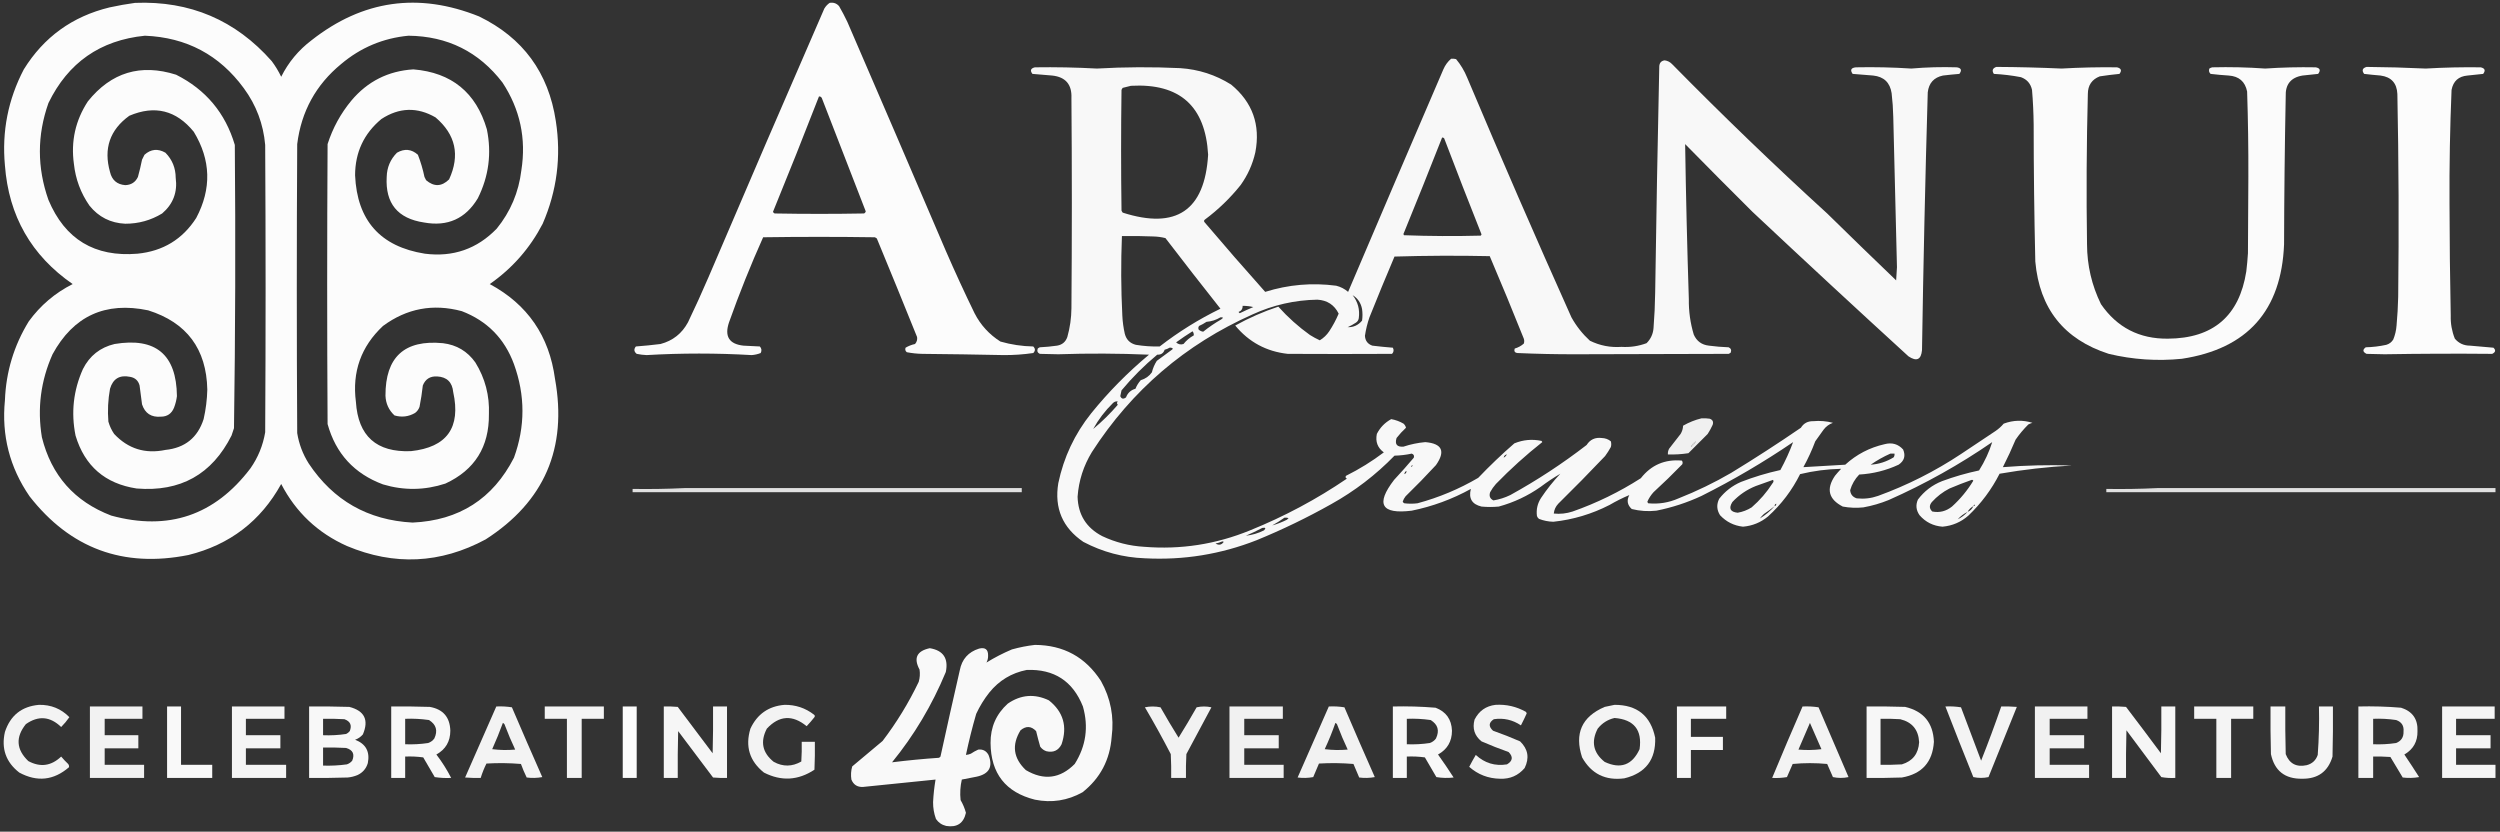
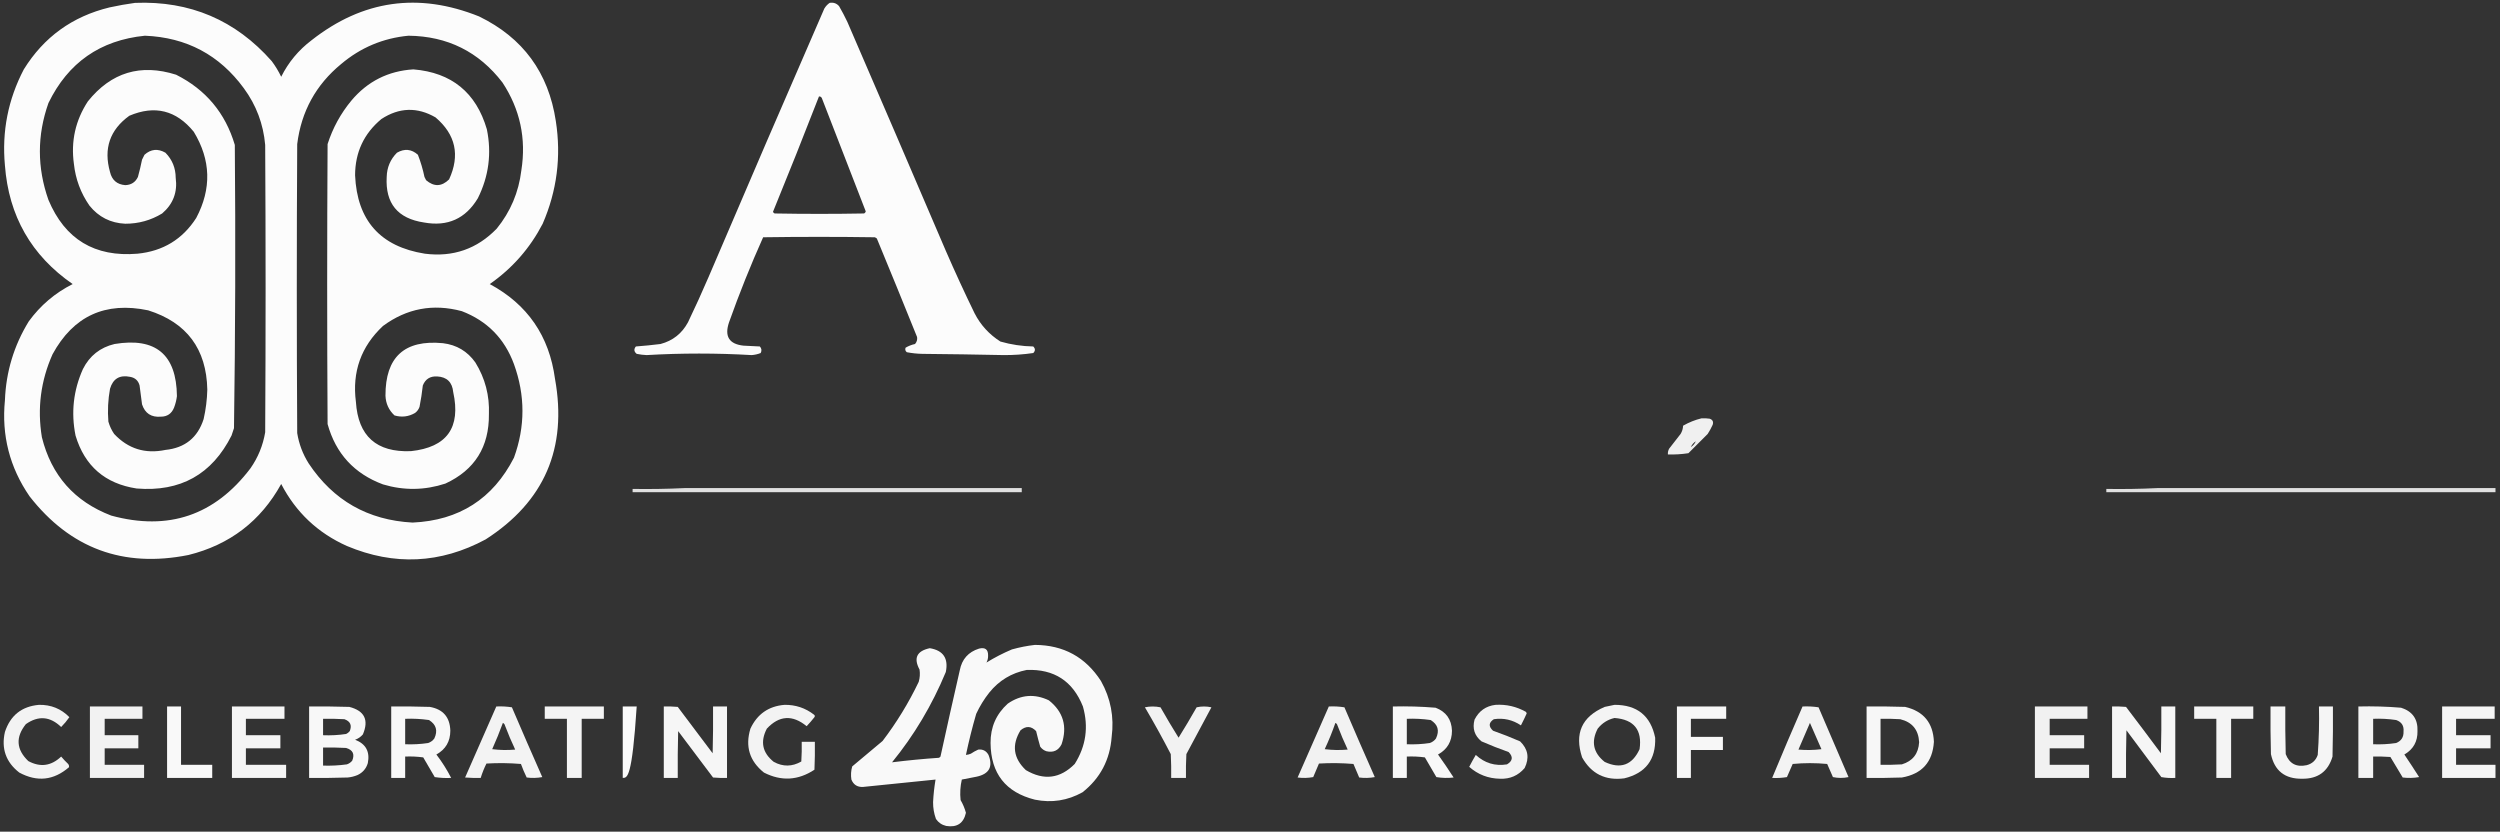
<svg xmlns="http://www.w3.org/2000/svg" version="1.1" width="3045px" height="1013px" style="shape-rendering:geometricPrecision; text-rendering:geometricPrecision; image-rendering:optimizeQuality; fill-rule:evenodd; clip-rule:evenodd" transform="rotate(0) scale(1, 1)">
  <rect width="100%" height="100%" fill="#333333" stroke="none" />
  <g>
    <path style="opacity:0.982" fill="#ffffff" d="M 164.5,3.5 C 231.431,0.851 286.931,24.518 331,74.5C 335.438,80.445 339.272,86.778 342.5,93.5C 351.304,75.851 363.637,61.018 379.5,49C 441.788,0.066 509.788,-9.601 583.5,20C 636.927,45.963 668.093,88.463 677,147.5C 683.705,190.766 678.372,232.432 661,272.5C 645.541,302.293 624.041,326.793 596.5,346C 642.488,370.722 668.988,409.222 676,461.5C 691.241,545.869 663.074,611.035 591.5,657C 536.495,686.579 480.162,689.246 422.5,665C 387.038,649.111 360.372,623.944 342.5,589.5C 317.562,634.67 279.895,663.503 229.5,676C 150.084,691.868 85.584,668.035 36,604.5C 11.773,569.26 1.773,530.26 6,487.5C 7.315,452.89 16.982,420.89 35,391.5C 49.157,372.009 66.99,356.843 88.5,346C 38.149,311.159 10.649,262.992 6,201.5C 2.163,160.177 9.83,121.177 29,84.5C 53.387,45.146 88.221,19.979 133.5,9C 143.9,6.733 154.233,4.9 164.5,3.5 Z M 176.5,43.5 C 227.085,45.539 267.252,66.872 297,107.5C 312.091,128.027 320.758,151.027 323,176.5C 323.667,293.167 323.667,409.833 323,526.5C 320.302,542.557 314.302,557.224 305,570.5C 261.538,627.766 205.038,646.932 135.5,628C 90.701,610.869 62.534,579.035 51,532.5C 45.256,497.531 49.589,463.864 64,431.5C 89.412,384.883 128.245,367.049 180.5,378C 227.473,392.831 251.473,424.998 252.5,474.5C 252.209,486.659 250.709,498.659 248,510.5C 240.747,533.063 225.247,545.563 201.5,548C 176.857,553.14 156.024,546.64 139,528.5C 135.858,523.882 133.524,518.882 132,513.5C 130.923,500.06 131.59,486.727 134,473.5C 137.64,461.219 145.806,456.386 158.5,459C 164.562,460.062 168.395,463.562 170,469.5C 171,477.167 172,484.833 173,492.5C 176.624,503.49 184.291,508.49 196,507.5C 203.715,507.473 209.048,503.806 212,496.5C 213.738,491.978 214.904,487.311 215.5,482.5C 214.962,431.802 189.628,410.635 139.5,419C 121.965,423.199 109.131,433.366 101,449.5C 89.374,475.512 86.374,502.512 92,530.5C 103.159,567.651 127.992,589.151 166.5,595C 219.706,599.324 258.206,577.824 282,530.5C 283,527.5 284,524.5 285,521.5C 286.657,406.535 286.99,291.535 286,176.5C 274.482,137.653 250.649,109.153 214.5,91C 171.213,77.279 135.38,88.112 107,123.5C 91.889,146.62 86.222,171.954 90,199.5C 92.004,218.188 98.338,235.188 109,250.5C 120.176,264.338 134.676,271.671 152.5,272.5C 168.716,272.53 183.716,268.364 197.5,260C 210.875,248.549 216.375,234.049 214,216.5C 213.917,204.568 209.75,194.401 201.5,186C 192.291,180.716 183.791,181.549 176,188.5C 175,190.5 174,192.5 173,194.5C 171.587,201.564 169.921,208.564 168,215.5C 164.934,221.957 159.768,225.29 152.5,225.5C 142.501,224.671 136.334,219.338 134,209.5C 125.935,181.024 133.768,158.191 157.5,141C 188.485,127.788 214.652,134.288 236,160.5C 256.883,194.821 257.883,229.821 239,265.5C 222.354,291.418 198.521,305.918 167.5,309C 115.349,313.352 79.182,291.518 59,243.5C 45.098,204.116 45.098,164.783 59,125.5C 82.898,76.3 122.065,48.967 176.5,43.5 Z M 497.5,43.5 C 545.059,44.03 583.226,63.03 612,100.5C 633.449,133.07 641.116,168.737 635,207.5C 631.786,234.172 621.786,257.839 605,278.5C 581.059,303.202 551.892,313.368 517.5,309C 463.248,300.375 434.915,268.542 432.5,213.5C 432.565,185.544 443.232,162.711 464.5,145C 486.224,130.795 508.224,130.128 530.5,143C 555.01,163.885 560.51,189.052 547,218.5C 537.951,227.383 528.617,227.716 519,219.5C 518.333,218.167 517.667,216.833 517,215.5C 515.074,206.262 512.407,197.262 509,188.5C 501.209,181.549 492.709,180.716 483.5,186C 475.459,194.104 471.292,203.937 471,215.5C 469.188,247.705 484.355,266.205 516.5,271C 545.214,276.223 567.047,266.39 582,241.5C 595.337,214.804 599.004,186.804 593,157.5C 579.897,112.694 550.064,88.36 503.5,84.5C 472.882,86.392 447.715,99.059 428,122.5C 414.944,138.245 405.277,155.912 399,175.5C 398.333,289.167 398.333,402.833 399,516.5C 408.962,552.464 431.462,576.964 466.5,590C 491.944,597.598 517.278,597.265 542.5,589C 578.209,572.464 595.875,544.297 595.5,504.5C 596.391,481.777 590.891,460.777 579,441.5C 569.341,427.854 556.174,420.021 539.5,418C 492.655,413.509 469.321,434.842 469.5,482C 469.904,491.566 473.571,499.566 480.5,506C 489.272,508.556 497.605,507.556 505.5,503C 508.106,501.062 509.939,498.562 511,495.5C 512.692,486.89 514.025,478.223 515,469.5C 518.11,461.686 523.944,458.02 532.5,458.5C 544.334,459.165 550.834,465.498 552,477.5C 561.522,520.831 544.356,544.831 500.5,549.5C 458.515,551.172 436.182,531.172 433.5,489.5C 428.756,452.889 439.756,422.056 466.5,397C 495.501,375.601 527.501,369.601 562.5,379C 593.372,390.872 614.538,412.372 626,443.5C 639.799,481.585 639.799,519.585 626,557.5C 600.324,607.612 559.157,633.945 502.5,636.5C 448.129,633.574 405.963,609.574 376,564.5C 368.82,553.137 364.154,540.803 362,527.5C 361.333,410.167 361.333,292.833 362,175.5C 366.935,135.788 384.768,103.288 415.5,78C 439.285,57.938 466.618,46.438 497.5,43.5 Z" />
  </g>
  <g>
    <path style="opacity:0.982" fill="#ffffff" d="M 1010.5,3.5 C 1015.13,2.7 1018.96,4.034 1022,7.5C 1025.59,13.675 1028.92,20.009 1032,26.5C 1072.19,119.418 1112.19,212.418 1152,305.5C 1163.12,331.073 1174.79,356.406 1187,381.5C 1194.35,395.851 1204.85,407.351 1218.5,416C 1231.54,419.755 1244.88,421.755 1258.5,422C 1261.17,424.667 1261.17,427.333 1258.5,430C 1246.58,431.739 1234.58,432.573 1222.5,432.5C 1189.5,431.805 1156.5,431.305 1123.5,431C 1117.09,430.871 1110.75,430.204 1104.5,429C 1102.68,427.534 1102.18,425.701 1103,423.5C 1106.55,421.383 1110.38,419.883 1114.5,419C 1116.67,416.507 1117.51,413.674 1117,410.5C 1100.86,370.42 1084.53,330.42 1068,290.5C 1067.25,289.874 1066.42,289.374 1065.5,289C 1020.17,288.333 974.833,288.333 929.5,289C 914.307,322.902 900.474,357.402 888,392.5C 882.146,409.583 887.979,419.083 905.5,421C 912.167,421.333 918.833,421.667 925.5,422C 927.68,424.418 928.013,427.084 926.5,430C 922.979,431.405 919.312,432.238 915.5,432.5C 872.839,430.015 830.172,430.015 787.5,432.5C 783.459,432.327 779.459,431.827 775.5,431C 772.136,428.271 771.803,425.271 774.5,422C 784.53,421.254 794.53,420.254 804.5,419C 819.477,415.027 830.644,406.194 838,392.5C 846.721,374.335 855.054,356.002 863,337.5C 909.611,228.335 956.611,119.335 1004,10.5C 1005.69,7.642 1007.86,5.309 1010.5,3.5 Z M 997.5,117.5 C 999.124,117.36 1000.29,118.027 1001,119.5C 1018.74,165.545 1036.57,211.545 1054.5,257.5C 1054.18,258.647 1053.52,259.481 1052.5,260C 1016.17,260.667 979.833,260.667 943.5,260C 942.572,259.612 941.905,258.945 941.5,258C 960.595,211.314 979.262,164.481 997.5,117.5 Z" />
  </g>
  <g>
-     <path style="opacity:0.964" fill="#ffffff" d="M 1767.5,71.5 C 1769.53,71.338 1771.53,71.504 1773.5,72C 1779.13,78.754 1783.63,86.254 1787,94.5C 1828.23,192.3 1870.57,289.634 1914,386.5C 1919.93,397.181 1927.43,406.681 1936.5,415C 1948.6,420.954 1961.44,423.454 1975,422.5C 1985.53,423.139 1995.7,421.639 2005.5,418C 2010.62,412.923 2013.45,406.756 2014,399.5C 2015.13,385.193 2015.8,370.859 2016,356.5C 2017.33,264.493 2018.99,172.493 2021,80.5C 2021.36,76.427 2023.53,74.093 2027.5,73.5C 2031.05,73.957 2034.05,75.457 2036.5,78C 2097.98,140.487 2160.98,201.153 2225.5,260C 2253.35,287.348 2281.35,314.515 2309.5,341.5C 2309.83,336.167 2310.17,330.833 2310.5,325.5C 2308.94,264.502 2307.44,203.502 2306,142.5C 2305.79,132.796 2305.12,123.13 2304,113.5C 2302.04,100.539 2294.54,93.372 2281.5,92C 2273.17,91.282 2264.84,90.616 2256.5,90C 2253.2,85.255 2254.54,82.589 2260.5,82C 2283.04,81.532 2305.54,82.032 2328,83.5C 2346.46,81.902 2364.96,81.402 2383.5,82C 2388.83,82.936 2389.83,85.603 2386.5,90C 2379.82,90.547 2373.15,91.213 2366.5,92C 2355.47,94.362 2349.31,101.195 2348,112.5C 2344.95,217.139 2342.62,321.806 2341,426.5C 2339.91,438.141 2334.41,440.641 2324.5,434C 2260.79,375.798 2197.45,317.132 2134.5,258C 2106.96,230.626 2079.63,203.126 2052.5,175.5C 2053.46,238.473 2054.96,301.473 2057,364.5C 2056.79,379.162 2058.79,393.496 2063,407.5C 2066.53,415.522 2072.69,420.022 2081.5,421C 2089.46,422.057 2097.46,422.723 2105.5,423C 2108.31,424.305 2109.14,426.472 2108,429.5C 2107.25,430.126 2106.42,430.626 2105.5,431C 2043.26,431.046 1981.09,431.213 1919,431.5C 1895.49,431.552 1871.99,431.052 1848.5,430C 1844.96,429.671 1843.79,427.838 1845,424.5C 1849.08,423.339 1852.75,421.339 1856,418.5C 1856.67,416.5 1856.67,414.5 1856,412.5C 1842.54,378.788 1828.71,345.288 1814.5,312C 1775.83,311.167 1737.16,311.333 1698.5,312.5C 1688.06,337.053 1677.89,361.719 1668,386.5C 1665.46,393.833 1663.63,401.333 1662.5,409C 1662.85,415.016 1665.85,419.016 1671.5,421C 1679.83,422.025 1688.17,422.859 1696.5,423.5C 1697.95,426.282 1697.62,428.782 1695.5,431C 1653.18,431.233 1610.85,431.233 1568.5,431C 1542.48,428.159 1521.15,416.659 1504.5,396.5C 1521.28,387.185 1538.78,379.518 1557,373.5C 1568.64,386.482 1581.47,397.982 1595.5,408C 1599.34,410.421 1603.34,412.588 1607.5,414.5C 1612.14,411.69 1615.98,408.023 1619,403.5C 1623.48,396.699 1627.32,389.532 1630.5,382C 1625.22,371.348 1616.55,365.682 1604.5,365C 1576.95,365.469 1550.62,371.469 1525.5,383C 1443.7,419.468 1378.54,475.301 1330,550.5C 1319.74,567.287 1313.9,585.454 1312.5,605C 1313.1,626.877 1323.1,642.877 1342.5,653C 1358.63,660.617 1375.63,664.95 1393.5,666C 1438.06,669.63 1481.06,662.963 1522.5,646C 1564.22,629.146 1603.55,608.146 1640.5,583C 1638.74,582.035 1638.41,580.868 1639.5,579.5C 1655.76,571.387 1671.09,561.887 1685.5,551C 1677.89,545.441 1675.06,537.941 1677,528.5C 1680.95,520.718 1686.78,514.718 1694.5,510.5C 1699.82,511.44 1704.82,513.273 1709.5,516C 1711.01,517.351 1712.01,519.018 1712.5,521C 1708.37,524.803 1704.53,528.969 1701,533.5C 1698.67,541.169 1701.5,544.669 1709.5,544C 1718.12,541.136 1726.96,539.302 1736,538.5C 1756.54,540.248 1760.87,549.582 1749,566.5C 1737.03,579.471 1724.7,592.138 1712,604.5C 1710.44,606.443 1709.28,608.61 1708.5,611C 1708.91,611.945 1709.57,612.612 1710.5,613C 1715.83,613.667 1721.17,613.667 1726.5,613C 1752.56,605.972 1777.22,595.638 1800.5,582C 1814.51,567.326 1829.17,553.326 1844.5,540C 1855.15,535.623 1866.15,534.623 1877.5,537C 1877.96,537.414 1878.29,537.914 1878.5,538.5C 1858.65,554.177 1839.81,571.177 1822,589.5C 1819.28,592.557 1816.94,595.89 1815,599.5C 1813.45,604.125 1814.78,607.458 1819,609.5C 1826.15,608.339 1832.98,606.172 1839.5,603C 1872.12,585.026 1903.12,564.692 1932.5,542C 1936.75,535.329 1942.91,532.495 1951,533.5C 1955.16,533.618 1958.82,534.951 1962,537.5C 1962.67,539.833 1962.67,542.167 1962,544.5C 1959.92,548.336 1957.58,552.003 1955,555.5C 1936.36,575.138 1917.36,594.472 1898,613.5C 1894.8,616.89 1892.97,620.89 1892.5,625.5C 1900.28,626.32 1907.94,625.487 1915.5,623C 1944.79,612.686 1972.46,599.186 1998.5,582.5C 2011.18,566.322 2027.84,559.155 2048.5,561C 2049.55,562.388 2049.72,563.888 2049,565.5C 2037.64,577.196 2025.97,588.53 2014,599.5C 2010.87,602.923 2008.37,606.757 2006.5,611C 2006.64,611.772 2006.98,612.439 2007.5,613C 2020.34,614.233 2032.67,612.233 2044.5,607C 2066.63,598.269 2087.96,587.935 2108.5,576C 2137.34,558.414 2165.68,540.081 2193.5,521C 2196.9,515.52 2201.9,512.853 2208.5,513C 2216.7,512.246 2224.7,512.913 2232.5,515C 2227.84,516.647 2224.01,519.48 2221,523.5C 2217.67,528.167 2214.33,532.833 2211,537.5C 2206.94,548.356 2202.1,558.856 2196.5,569C 2213.44,567.892 2230.44,566.892 2247.5,566C 2261.21,553.476 2277.21,545.143 2295.5,541C 2304.44,538.651 2311.94,540.818 2318,547.5C 2321.26,555.164 2319.42,561.331 2312.5,566C 2297.29,573.043 2281.29,577.043 2264.5,578C 2259.27,583.464 2255.6,589.797 2253.5,597C 2253.91,602.082 2256.58,605.416 2261.5,607C 2270.38,607.958 2279.05,606.958 2287.5,604C 2323.28,590.943 2356.95,573.943 2388.5,553C 2402.5,543.667 2416.5,534.333 2430.5,525C 2434.25,522.459 2437.59,519.459 2440.5,516C 2452.11,511.669 2463.77,511.336 2475.5,515C 2473.75,515.471 2472.09,516.138 2470.5,517C 2464.74,522.704 2459.57,528.871 2455,535.5C 2450.24,546.862 2445.07,558.029 2439.5,569C 2467.41,566.745 2495.41,566.078 2523.5,567C 2493.97,568.62 2464.64,571.953 2435.5,577C 2425.76,596.142 2413.09,613.142 2397.5,628C 2388.5,635.913 2378,640.413 2366,641.5C 2354.71,640.633 2345.38,635.966 2338,627.5C 2333.78,621.442 2333.11,615.108 2336,608.5C 2343.69,598.234 2353.52,590.734 2365.5,586C 2380.18,580.58 2395.18,576.247 2410.5,573C 2417.45,561.949 2422.78,550.449 2426.5,538.5C 2386.83,565.844 2344.83,589.344 2300.5,609C 2290.49,613.086 2280.16,616.086 2269.5,618C 2261.1,618.87 2252.77,618.537 2244.5,617C 2227.2,608.11 2224.04,595.61 2235,579.5C 2237.38,576.573 2239.88,573.739 2242.5,571C 2225.61,571.361 2208.94,573.528 2192.5,577.5C 2182.76,597.078 2169.76,614.245 2153.5,629C 2144.66,636.333 2134.5,640.499 2123,641.5C 2111.91,640.288 2102.58,635.621 2095,627.5C 2090.9,620.972 2090.57,614.305 2094,607.5C 2101.07,598.434 2109.9,591.601 2120.5,587C 2136.13,580.927 2152.13,576.094 2168.5,572.5C 2174.55,561.411 2179.72,550.078 2184,538.5C 2148.39,562.725 2111.23,584.559 2072.5,604C 2054.9,612.201 2036.56,618.201 2017.5,622C 2007.35,623.125 1997.35,622.458 1987.5,620C 1982.1,615.158 1981.1,609.491 1984.5,603C 1976.37,606.4 1968.37,610.4 1960.5,615C 1938.93,626.08 1916.09,632.914 1892,635.5C 1885.94,635.35 1880.11,634.183 1874.5,632C 1873.3,631.097 1872.47,629.931 1872,628.5C 1870.97,620.585 1872.64,613.252 1877,606.5C 1883.99,596.029 1891.82,586.195 1900.5,577C 1892.35,581.769 1884.35,587.102 1876.5,593C 1860.93,603.95 1843.93,611.95 1825.5,617C 1818.5,617.667 1811.5,617.667 1804.5,617C 1792.87,614.237 1788.54,607.071 1791.5,595.5C 1768.83,608.004 1744.83,616.838 1719.5,622C 1682.39,626.608 1675.22,614.108 1698,584.5C 1706.23,575.688 1714.23,566.688 1722,557.5C 1722.78,555.051 1721.94,553.384 1719.5,552.5C 1712.6,553.994 1705.6,554.827 1698.5,555C 1675.73,578.436 1650.06,598.103 1621.5,614C 1592.08,630.541 1561.75,645.208 1530.5,658C 1486.75,675.15 1441.42,682.484 1394.5,680C 1367.91,679.02 1342.91,672.353 1319.5,660C 1294.2,642.8 1284.03,618.967 1289,588.5C 1295.63,556.916 1308.96,528.583 1329,503.5C 1350.13,477.369 1373.63,453.535 1399.5,432C 1362.67,430.429 1325.84,430.262 1289,431.5C 1281.5,431.333 1274,431.167 1266.5,431C 1263.69,429.695 1262.86,427.528 1264,424.5C 1264.75,423.874 1265.58,423.374 1266.5,423C 1273.53,422.664 1280.53,421.998 1287.5,421C 1293.73,419.968 1297.89,416.468 1300,410.5C 1303.22,399.068 1304.89,387.402 1305,375.5C 1305.67,290.167 1305.67,204.833 1305,119.5C 1305.74,102.916 1297.91,93.749 1281.5,92C 1273.49,91.435 1265.49,90.769 1257.5,90C 1254.36,85.905 1255.36,83.238 1260.5,82C 1285.69,81.629 1310.86,82.129 1336,83.5C 1369.82,81.559 1403.66,81.392 1437.5,83C 1459.92,84.473 1480.58,91.14 1499.5,103C 1525.56,124.515 1535.4,152.015 1529,185.5C 1525.7,200.09 1519.7,213.423 1511,225.5C 1498.28,241.391 1483.78,255.391 1467.5,267.5C 1466.42,268.365 1466.25,269.365 1467,270.5C 1491.29,299.129 1515.96,327.462 1541,355.5C 1569.3,346.633 1598.14,344.133 1627.5,348C 1632.96,349.369 1637.79,351.869 1642,355.5C 1680.47,265.085 1719.14,174.751 1758,84.5C 1760.22,79.35 1763.39,75.017 1767.5,71.5 Z M 1377.5,104.5 C 1436.88,101.218 1468.21,129.218 1471.5,188.5C 1467.41,256.365 1432.74,279.865 1367.5,259C 1366.87,258.25 1366.37,257.416 1366,256.5C 1365.33,207.5 1365.33,158.5 1366,109.5C 1366.37,108.584 1366.87,107.75 1367.5,107C 1370.95,106.115 1374.29,105.282 1377.5,104.5 Z M 1756.5,167.5 C 1757.5,167.414 1758.33,167.748 1759,168.5C 1773.87,207.607 1789.04,246.607 1804.5,285.5C 1804.29,286.086 1803.96,286.586 1803.5,287C 1772.26,287.829 1741.09,287.662 1710,286.5C 1709.33,285.5 1709.33,284.5 1710,283.5C 1725.79,244.925 1741.29,206.258 1756.5,167.5 Z M 1366.5,287.5 C 1379.17,287.333 1391.84,287.5 1404.5,288C 1409.61,288.109 1414.61,288.776 1419.5,290C 1441.59,318.848 1463.93,347.514 1486.5,376C 1460.15,388.829 1435.49,404.162 1412.5,422C 1402.79,422.239 1393.12,421.572 1383.5,420C 1376.33,418.167 1371.83,413.667 1370,406.5C 1368.35,399.256 1367.35,391.923 1367,384.5C 1365.37,352.108 1365.2,319.775 1366.5,287.5 Z M 1647.5,359.5 C 1653.77,363.331 1657.6,368.997 1659,376.5C 1659.67,381.167 1659.67,385.833 1659,390.5C 1654.32,396.097 1648.49,398.764 1641.5,398.5C 1644.98,396.925 1648.32,395.091 1651.5,393C 1653.49,391.681 1654.65,389.848 1655,387.5C 1656.43,377.033 1653.93,367.7 1647.5,359.5 Z M 1513.5,372.5 C 1518.25,372.514 1522.59,373.014 1526.5,374C 1520.93,376.371 1515.43,378.871 1510,381.5C 1509.5,381 1509,380.5 1508.5,380C 1512.01,378.67 1513.67,376.17 1513.5,372.5 Z M 1486.5,386.5 C 1490,386.259 1490.33,387.092 1487.5,389C 1479.76,393.46 1472.42,398.46 1465.5,404C 1463.54,403.778 1461.71,402.945 1460,401.5C 1459.28,399.888 1459.45,398.388 1460.5,397C 1463.66,395.587 1466.66,393.92 1469.5,392C 1475.71,391.471 1481.38,389.638 1486.5,386.5 Z M 1452.5,403.5 C 1453.7,404.943 1454.2,406.609 1454,408.5C 1449.11,411.188 1444.94,414.688 1441.5,419C 1438.03,420.081 1435.03,419.415 1432.5,417C 1439.06,412.229 1445.73,407.729 1452.5,403.5 Z M 1424.5,423.5 C 1425.98,423.238 1427.31,423.571 1428.5,424.5C 1428.33,424.833 1428.17,425.167 1428,425.5C 1421.67,430.167 1415.33,434.833 1409,439.5C 1406.23,443.815 1404.23,448.482 1403,453.5C 1399.59,458.252 1395.09,461.419 1389.5,463C 1386.71,466.081 1384.54,469.581 1383,473.5C 1377.39,475.056 1373.55,478.556 1371.5,484C 1368.29,486.444 1365.95,485.944 1364.5,482.5C 1365.06,480.181 1365.56,477.847 1366,475.5C 1379.11,459.721 1393.61,445.221 1409.5,432C 1414.11,432.207 1417.11,430.207 1418.5,426C 1420.72,425.434 1422.72,424.6 1424.5,423.5 Z M 1331.5,522.5 C 1337.91,510.891 1345.91,500.391 1355.5,491C 1357.21,489.249 1359.21,488.582 1361.5,489C 1360.17,490.333 1360.17,491.667 1361.5,493C 1352.35,503.65 1342.35,513.484 1331.5,522.5 Z M 2065.5,537.5 C 2064.24,540.427 2062.24,542.761 2059.5,544.5C 2060.76,541.573 2062.76,539.239 2065.5,537.5 Z M 2302.5,552.5 C 2304.17,552.5 2305.83,552.5 2307.5,552.5C 2307.71,554.144 2307.38,555.644 2306.5,557C 2297.82,562.355 2288.49,565.355 2278.5,566C 2286.11,560.698 2294.11,556.198 2302.5,552.5 Z M 1835.5,553.5 C 1834.5,555.167 1833.17,556.5 1831.5,557.5C 1831.83,555.167 1833.17,553.833 1835.5,553.5 Z M 1720.5,566.5 C 1720.5,567.833 1719.83,568.5 1718.5,568.5C 1718.83,567.5 1719.5,566.833 1720.5,566.5 Z M 1710.5,577.5 C 1710.69,575.804 1711.52,574.471 1713,573.5C 1713.28,575.412 1712.45,576.746 1710.5,577.5 Z M 2159.5,584.5 C 2160.46,585.721 2160.3,587.054 2159,588.5C 2151.94,599.564 2143.44,609.398 2133.5,618C 2128.25,621.296 2122.58,623.463 2116.5,624.5C 2107.42,623.591 2105.25,619.258 2110,611.5C 2118.02,602.9 2127.52,596.4 2138.5,592C 2145.57,589.368 2152.57,586.868 2159.5,584.5 Z M 2401.5,584.5 C 2402.38,584.369 2403.04,584.702 2403.5,585.5C 2396.36,597.277 2387.7,607.777 2377.5,617C 2370.31,622.739 2362.31,624.739 2353.5,623C 2349.78,619.458 2349.62,615.625 2353,611.5C 2359.18,604.667 2366.34,599.167 2374.5,595C 2383.48,591.178 2392.48,587.678 2401.5,584.5 Z M 2163.5,613.5 C 2163.57,615.027 2162.91,616.027 2161.5,616.5C 2161.43,614.973 2162.09,613.973 2163.5,613.5 Z M 2405.5,614.5 C 2405.5,615.833 2404.83,616.5 2403.5,616.5C 2403.83,615.5 2404.5,614.833 2405.5,614.5 Z M 2161.5,616.5 C 2156.28,622.443 2150.28,627.443 2143.5,631.5C 2144.91,629.583 2146.58,627.75 2148.5,626C 2153.01,622.977 2157.34,619.811 2161.5,616.5 Z M 2403.5,616.5 C 2402.17,619.833 2399.83,622.167 2396.5,623.5C 2398.17,620.5 2400.5,618.167 2403.5,616.5 Z M 2396.5,623.5 C 2393.07,627.262 2389.07,630.262 2384.5,632.5C 2387.93,628.738 2391.93,625.738 2396.5,623.5 Z M 1564.5,630.5 C 1566.2,630.34 1567.87,630.506 1569.5,631C 1568.83,631.667 1568.17,632.333 1567.5,633C 1561.61,635.956 1555.61,638.29 1549.5,640C 1554.75,637.1 1559.75,633.933 1564.5,630.5 Z M 1517.5,652.5 C 1524.23,649.637 1530.89,646.47 1537.5,643C 1541.5,642.289 1542.17,643.289 1539.5,646C 1532.56,649.492 1525.23,651.658 1517.5,652.5 Z M 1488.5,659.5 C 1489.24,659.369 1489.91,659.536 1490.5,660C 1487.91,663.761 1484.57,664.428 1480.5,662C 1483.38,661.454 1486.05,660.621 1488.5,659.5 Z" />
-   </g>
+     </g>
  <g>
-     <path style="opacity:0.98" fill="#ffffff" d="M 2431.5,81.5 C 2458.02,81.651 2484.52,82.318 2511,83.5C 2533.48,82.208 2555.98,81.708 2578.5,82C 2583.64,83.238 2584.64,85.905 2581.5,90C 2573.47,90.781 2565.47,91.781 2557.5,93C 2547.86,96.754 2543.02,103.921 2543,114.5C 2541.41,175.487 2541.07,236.487 2542,297.5C 2542.07,323.184 2547.74,347.517 2559,370.5C 2578.58,398.873 2605.74,412.873 2640.5,412.5C 2695.66,412.168 2727.49,384.834 2736,330.5C 2736.87,323.185 2737.54,315.852 2738,308.5C 2738.17,277.5 2738.33,246.5 2738.5,215.5C 2738.63,180.814 2738.13,146.147 2737,111.5C 2734.56,99.339 2727.06,92.839 2714.5,92C 2707.15,91.537 2699.81,90.87 2692.5,90C 2690.58,88.23 2690.08,86.063 2691,83.5C 2692.07,82.809 2693.23,82.309 2694.5,82C 2716.08,81.473 2737.58,81.973 2759,83.5C 2779.42,82.114 2799.92,81.614 2820.5,82C 2825.83,82.936 2826.83,85.603 2823.5,90C 2817.16,90.601 2810.83,91.267 2804.5,92C 2790.22,94.353 2783.39,102.853 2784,117.5C 2782.82,177.493 2782.16,237.493 2782,297.5C 2778.79,378.369 2737.29,424.869 2657.5,437C 2627.49,439.999 2597.82,437.999 2568.5,431C 2513.94,413.415 2484.11,375.915 2479,318.5C 2477.71,262.854 2477.04,207.187 2477,151.5C 2476.84,137.468 2476.18,123.468 2475,109.5C 2473.36,101.862 2468.86,96.695 2461.5,94C 2450.61,91.905 2439.61,90.572 2428.5,90C 2425.93,85.958 2426.93,83.125 2431.5,81.5 Z" />
-   </g>
+     </g>
  <g>
-     <path style="opacity:0.984" fill="#ffffff" d="M 2882.5,81.5 C 2906.53,81.701 2930.53,82.367 2954.5,83.5C 2976.81,82.199 2999.14,81.699 3021.5,82C 3026.66,83.163 3027.66,85.83 3024.5,90C 3018.17,90.733 3011.84,91.399 3005.5,92C 2994.57,92.927 2988.07,98.761 2986,109.5C 2984.08,155.469 2983.25,201.469 2983.5,247.5C 2983.58,293.171 2984.08,338.838 2985,384.5C 2984.73,394.207 2986.4,403.54 2990,412.5C 2994.82,418.161 3000.99,420.994 3008.5,421C 3018.02,421.772 3027.52,422.605 3037,423.5C 3040.14,426.469 3039.64,428.969 3035.5,431C 2991.83,430.594 2948.16,430.761 2904.5,431.5C 2897.17,431.333 2889.83,431.167 2882.5,431C 2877.74,428.671 2877.41,426.005 2881.5,423C 2889.94,422.802 2898.27,421.802 2906.5,420C 2910.19,418.911 2913.02,416.745 2915,413.5C 2917.22,408.058 2918.56,402.392 2919,396.5C 2920.07,384.859 2920.73,373.192 2921,361.5C 2921.95,279.154 2921.62,196.82 2920,114.5C 2919.39,101.226 2912.56,93.727 2899.5,92C 2892.82,91.453 2886.15,90.787 2879.5,90C 2876.43,85.778 2877.43,82.944 2882.5,81.5 Z" />
-   </g>
+     </g>
  <g>
    <path style="opacity:0.923" fill="#ffffff" d="M 2072.5,509.5 C 2075.85,509.335 2079.18,509.502 2082.5,510C 2086.1,511.334 2087.27,513.834 2086,517.5C 2084.25,521.327 2082.25,524.993 2080,528.5C 2072.17,536.333 2064.33,544.167 2056.5,552C 2048.22,553.287 2039.89,553.787 2031.5,553.5C 2031.3,551.011 2031.8,548.677 2033,546.5C 2037.67,540.5 2042.33,534.5 2047,528.5C 2048.85,525.431 2049.85,522.098 2050,518.5C 2057.17,514.395 2064.67,511.395 2072.5,509.5 Z M 2065.5,537.5 C 2064.24,540.427 2062.24,542.761 2059.5,544.5C 2060.76,541.573 2062.76,539.239 2065.5,537.5 Z" />
  </g>
  <g>
    <path style="opacity:0.844" fill="#ffffff" d="M 833.5,594.5 C 970.5,594.5 1107.5,594.5 1244.5,594.5C 1244.5,596.167 1244.5,597.833 1244.5,599.5C 1086.5,599.5 928.5,599.5 770.5,599.5C 770.5,598.167 770.5,596.833 770.5,595.5C 791.673,595.831 812.673,595.497 833.5,594.5 Z" />
  </g>
  <g>
    <path style="opacity:0.844" fill="#ffffff" d="M 2627.5,594.5 C 2764.83,594.5 2902.17,594.5 3039.5,594.5C 3039.5,596.167 3039.5,597.833 3039.5,599.5C 2881.5,599.5 2723.5,599.5 2565.5,599.5C 2565.5,598.167 2565.5,596.833 2565.5,595.5C 2586.34,595.831 2607.01,595.497 2627.5,594.5 Z" />
  </g>
  <g>
    <path style="opacity:0.969" fill="#ffffff" d="M 1260.5,785.5 C 1295.34,785.669 1322.18,800.335 1341,829.5C 1352.84,850.684 1357.17,873.35 1354,897.5C 1351.98,925.391 1340.14,947.891 1318.5,965C 1300.32,975.141 1280.99,978.141 1260.5,974C 1224.83,965.046 1206.83,942.046 1206.5,905C 1206.34,885.776 1213.34,869.776 1227.5,857C 1243.41,846.064 1260.08,844.731 1277.5,853C 1295.13,866.977 1300.29,884.81 1293,906.5C 1289.17,914.122 1283,916.955 1274.5,915C 1271.46,913.969 1268.96,912.135 1267,909.5C 1265.18,903.205 1263.51,896.872 1262,890.5C 1256.07,884.222 1249.74,883.888 1243,889.5C 1232.06,907.348 1234.22,923.515 1249.5,938C 1271.41,950.916 1291.24,948.416 1309,930.5C 1322.74,908.721 1326.07,885.388 1319,860.5C 1306.7,829.544 1283.87,814.71 1250.5,816C 1232.03,819.655 1216.86,828.822 1205,843.5C 1198.66,851.498 1193.33,860.164 1189,869.5C 1184.2,886.017 1180.04,902.683 1176.5,919.5C 1178.56,919.313 1180.56,918.813 1182.5,918C 1185.37,916.065 1188.37,914.399 1191.5,913C 1197.09,912.377 1201.25,914.544 1204,919.5C 1209.69,933.859 1204.86,942.692 1189.5,946C 1183.47,947.06 1177.47,948.226 1171.5,949.5C 1169.6,957.728 1169.1,966.061 1170,974.5C 1172.85,979.361 1175.01,984.528 1176.5,990C 1173.64,1002.78 1165.64,1008.11 1152.5,1006C 1147.21,1004.78 1143.04,1001.94 1140,997.5C 1137.59,990.886 1136.43,984.053 1136.5,977C 1136.95,967.761 1137.95,958.594 1139.5,949.5C 1110,952.4 1080.5,955.4 1051,958.5C 1044.2,958.77 1039.54,955.77 1037,949.5C 1036.16,944.079 1036.49,938.746 1038,933.5C 1050.33,923.167 1062.67,912.833 1075,902.5C 1092.11,880.042 1106.78,856.042 1119,830.5C 1120.42,825.572 1120.75,820.572 1120,815.5C 1112.48,801.535 1116.65,792.868 1132.5,789.5C 1148.89,792.232 1155.39,801.898 1152,818.5C 1135.24,858.889 1113.4,895.555 1086.5,928.5C 1105.43,926.141 1124.43,924.308 1143.5,923C 1144.31,922.692 1144.97,922.192 1145.5,921.5C 1153.14,886.468 1160.97,851.468 1169,816.5C 1171.58,802.921 1179.42,794.088 1192.5,790C 1199.96,788.179 1203.63,791.012 1203.5,798.5C 1203.58,801.54 1202.92,804.373 1201.5,807C 1211.22,800.972 1221.55,795.639 1232.5,791C 1241.82,788.394 1251.16,786.561 1260.5,785.5 Z" />
  </g>
  <g>
    <path style="opacity:0.938" fill="#ffffff" d="M 47.5,858.5 C 62.104,858.249 74.438,863.249 84.5,873.5C 81.514,877.817 78.18,881.817 74.5,885.5C 61.019,872.498 46.685,871.331 31.5,882C 18.765,897.912 19.765,912.912 34.5,927C 49.079,934.85 62.413,933.017 74.5,921.5C 77.15,924.651 79.984,927.651 83,930.5C 83.982,931.759 84.315,933.092 84,934.5C 65.398,950.551 45.231,952.717 23.5,941C 7.194,928.311 1.361,911.811 6,891.5C 12.655,871.334 26.488,860.334 47.5,858.5 Z" />
  </g>
  <g>
    <path style="opacity:0.938" fill="#ffffff" d="M 955.5,858.5 C 968.962,858.321 980.962,862.321 991.5,870.5C 992.583,871.365 992.749,872.365 992,873.5C 988.991,877.339 985.824,881.006 982.5,884.5C 965.237,870.352 949.07,871.352 934,887.5C 925.735,903.417 928.569,916.917 942.5,928C 953.756,934.076 964.922,933.91 976,927.5C 976.5,919.507 976.666,911.507 976.5,903.5C 981.833,903.5 987.167,903.5 992.5,903.5C 992.667,914.838 992.5,926.172 992,937.5C 972.139,950.629 951.639,951.796 930.5,941C 912.953,927.017 907.453,909.184 914,887.5C 922.288,869.782 936.121,860.115 955.5,858.5 Z" />
  </g>
  <g>
    <path style="opacity:0.941" fill="#ffffff" d="M 1821.5,858.5 C 1834.68,857.711 1847.01,860.544 1858.5,867C 1859.02,867.561 1859.36,868.228 1859.5,869C 1857.3,873.903 1854.96,878.737 1852.5,883.5C 1842.36,876.714 1831.36,874.214 1819.5,876C 1813.16,880.084 1812.83,884.75 1818.5,890C 1829.65,893.938 1840.65,898.272 1851.5,903C 1861.21,912.407 1863.04,923.241 1857,935.5C 1849.17,944.67 1839.17,949.003 1827,948.5C 1812.65,948.236 1800.15,943.403 1789.5,934C 1792.04,929.086 1794.71,924.253 1797.5,919.5C 1808.36,929.512 1821.03,933.345 1835.5,931C 1842.54,926.814 1843.21,921.814 1837.5,916C 1826.35,912.062 1815.35,907.728 1804.5,903C 1795.95,896.118 1793.12,887.284 1796,876.5C 1801.35,865.918 1809.85,859.918 1821.5,858.5 Z" />
  </g>
  <g>
    <path style="opacity:0.945" fill="#ffffff" d="M 1966.5,858.5 C 1994,858.47 2010.5,871.803 2016,898.5C 2016.92,925.17 2004.42,941.67 1978.5,948C 1955.42,951.042 1938.25,942.542 1927,922.5C 1917.45,893.454 1926.61,872.954 1954.5,861C 1958.64,860.161 1962.64,859.327 1966.5,858.5 Z M 1966.5,874.5 C 1990.2,876.364 2000.37,889.031 1997,912.5C 1988.04,931.895 1973.87,937.062 1954.5,928C 1940.57,916.917 1937.74,903.417 1946,887.5C 1951.38,880.735 1958.21,876.401 1966.5,874.5 Z" />
  </g>
  <g>
    <path style="opacity:0.936" fill="#ffffff" d="M 109.5,860.5 C 130.833,860.5 152.167,860.5 173.5,860.5C 173.5,865.5 173.5,870.5 173.5,875.5C 158.167,875.5 142.833,875.5 127.5,875.5C 127.5,882.167 127.5,888.833 127.5,895.5C 141.167,895.5 154.833,895.5 168.5,895.5C 168.5,900.833 168.5,906.167 168.5,911.5C 154.833,911.5 141.167,911.5 127.5,911.5C 127.5,918.167 127.5,924.833 127.5,931.5C 143.5,931.5 159.5,931.5 175.5,931.5C 175.5,936.833 175.5,942.167 175.5,947.5C 153.5,947.5 131.5,947.5 109.5,947.5C 109.5,918.5 109.5,889.5 109.5,860.5 Z" />
  </g>
  <g>
    <path style="opacity:0.967" fill="#ffffff" d="M 203.5,860.5 C 209.167,860.5 214.833,860.5 220.5,860.5C 220.5,884.167 220.5,907.833 220.5,931.5C 233.167,931.5 245.833,931.5 258.5,931.5C 258.5,936.833 258.5,942.167 258.5,947.5C 240.167,947.5 221.833,947.5 203.5,947.5C 203.5,918.5 203.5,889.5 203.5,860.5 Z" />
  </g>
  <g>
    <path style="opacity:0.947" fill="#ffffff" d="M 282.5,860.5 C 303.833,860.5 325.167,860.5 346.5,860.5C 346.5,865.5 346.5,870.5 346.5,875.5C 330.833,875.5 315.167,875.5 299.5,875.5C 299.5,882.167 299.5,888.833 299.5,895.5C 313.5,895.5 327.5,895.5 341.5,895.5C 341.5,900.833 341.5,906.167 341.5,911.5C 327.5,911.5 313.5,911.5 299.5,911.5C 299.5,918.167 299.5,924.833 299.5,931.5C 315.833,931.5 332.167,931.5 348.5,931.5C 348.5,936.833 348.5,942.167 348.5,947.5C 326.5,947.5 304.5,947.5 282.5,947.5C 282.5,918.5 282.5,889.5 282.5,860.5 Z" />
  </g>
  <g>
    <path style="opacity:0.962" fill="#ffffff" d="M 376.5,860.5 C 392.837,860.333 409.17,860.5 425.5,861C 443.976,865.756 449.476,876.923 442,894.5C 439.407,897.543 436.24,899.71 432.5,901C 445.61,906.046 450.777,915.546 448,929.5C 445.987,936.181 441.82,941.014 435.5,944C 431.653,945.616 427.653,946.616 423.5,947C 407.837,947.5 392.17,947.667 376.5,947.5C 376.5,918.5 376.5,889.5 376.5,860.5 Z M 393.5,875.5 C 402.173,875.334 410.84,875.5 419.5,876C 426.687,878.542 428.853,883.376 426,890.5C 424.786,892.049 423.286,893.215 421.5,894C 412.234,895.386 402.9,895.886 393.5,895.5C 393.5,888.833 393.5,882.167 393.5,875.5 Z M 393.5,910.5 C 402.839,910.334 412.173,910.5 421.5,911C 429.775,913.384 432.275,918.55 429,926.5C 427.269,928.617 425.102,930.117 422.5,931C 412.884,932.324 403.217,932.824 393.5,932.5C 393.5,925.167 393.5,917.833 393.5,910.5 Z" />
  </g>
  <g>
    <path style="opacity:0.963" fill="#ffffff" d="M 476.5,860.5 C 492.17,860.333 507.837,860.5 523.5,861C 539.676,863.846 548.009,873.513 548.5,890C 548.475,903.06 542.808,912.726 531.5,919C 538.414,928.01 544.414,937.51 549.5,947.5C 542.8,947.83 536.134,947.497 529.5,946.5C 524.833,938.5 520.167,930.5 515.5,922.5C 508.197,921.503 500.863,921.169 493.5,921.5C 493.5,930.167 493.5,938.833 493.5,947.5C 487.833,947.5 482.167,947.5 476.5,947.5C 476.5,918.5 476.5,889.5 476.5,860.5 Z M 493.5,875.5 C 503.233,875.109 512.9,875.609 522.5,877C 531.318,882.464 533.485,889.964 529,899.5C 527.062,902.106 524.562,903.939 521.5,905C 512.234,906.386 502.9,906.886 493.5,906.5C 493.5,896.167 493.5,885.833 493.5,875.5 Z" />
  </g>
  <g>
    <path style="opacity:0.938" fill="#ffffff" d="M 604.5,860.5 C 610.868,860.17 617.202,860.504 623.5,861.5C 635.639,889.916 647.972,918.249 660.5,946.5C 654.193,947.664 647.859,947.831 641.5,947C 638.879,941.64 636.545,936.14 634.5,930.5C 620.512,929.334 606.512,929.167 592.5,930C 589.672,935.653 587.339,941.486 585.5,947.5C 579.158,947.666 572.825,947.5 566.5,947C 579.267,918.196 591.933,889.363 604.5,860.5 Z M 612.5,880.5 C 613.79,881.058 614.623,882.058 615,883.5C 618.781,893.514 622.948,903.347 627.5,913C 618.149,913.832 608.816,913.665 599.5,912.5C 604.234,901.958 608.567,891.291 612.5,880.5 Z" />
  </g>
  <g>
    <path style="opacity:0.945" fill="#ffffff" d="M 663.5,860.5 C 687.5,860.5 711.5,860.5 735.5,860.5C 735.5,865.5 735.5,870.5 735.5,875.5C 726.5,875.5 717.5,875.5 708.5,875.5C 708.5,899.5 708.5,923.5 708.5,947.5C 702.5,947.5 696.5,947.5 690.5,947.5C 690.5,923.5 690.5,899.5 690.5,875.5C 681.5,875.5 672.5,875.5 663.5,875.5C 663.5,870.5 663.5,865.5 663.5,860.5 Z" />
  </g>
  <g>
-     <path style="opacity:0.98" fill="#ffffff" d="M 758.5,860.5 C 764.167,860.5 769.833,860.5 775.5,860.5C 775.5,889.5 775.5,918.5 775.5,947.5C 769.833,947.5 764.167,947.5 758.5,947.5C 758.5,918.5 758.5,889.5 758.5,860.5 Z" />
+     <path style="opacity:0.98" fill="#ffffff" d="M 758.5,860.5 C 764.167,860.5 769.833,860.5 775.5,860.5C 769.833,947.5 764.167,947.5 758.5,947.5C 758.5,918.5 758.5,889.5 758.5,860.5 Z" />
  </g>
  <g>
    <path style="opacity:0.957" fill="#ffffff" d="M 808.5,860.5 C 814.176,860.334 819.843,860.501 825.5,861C 839.667,879.833 853.833,898.667 868,917.5C 868.5,898.503 868.667,879.503 868.5,860.5C 874.167,860.5 879.833,860.5 885.5,860.5C 885.5,889.5 885.5,918.5 885.5,947.5C 879.824,947.666 874.157,947.499 868.5,947C 854.333,928.167 840.167,909.333 826,890.5C 825.5,909.497 825.333,928.497 825.5,947.5C 819.833,947.5 814.167,947.5 808.5,947.5C 808.5,918.5 808.5,889.5 808.5,860.5 Z" />
  </g>
  <g>
    <path style="opacity:0.937" fill="#ffffff" d="M 1394.5,861.5 C 1400.68,860.183 1407.01,860.183 1413.5,861.5C 1420.6,874.034 1427.93,886.367 1435.5,898.5C 1443.07,886.367 1450.4,874.034 1457.5,861.5C 1463.5,860.167 1469.5,860.167 1475.5,861.5C 1465.33,880.5 1455.17,899.5 1445,918.5C 1444.5,928.161 1444.33,937.828 1444.5,947.5C 1438.5,947.5 1432.5,947.5 1426.5,947.5C 1426.67,937.828 1426.5,928.161 1426,918.5C 1415.98,899.116 1405.48,880.116 1394.5,861.5 Z" />
  </g>
  <g>
-     <path style="opacity:0.929" fill="#ffffff" d="M 1497.5,860.5 C 1519.17,860.5 1540.83,860.5 1562.5,860.5C 1562.5,865.5 1562.5,870.5 1562.5,875.5C 1546.83,875.5 1531.17,875.5 1515.5,875.5C 1515.5,882.167 1515.5,888.833 1515.5,895.5C 1529.5,895.5 1543.5,895.5 1557.5,895.5C 1557.5,900.833 1557.5,906.167 1557.5,911.5C 1543.5,911.5 1529.5,911.5 1515.5,911.5C 1515.5,918.167 1515.5,924.833 1515.5,931.5C 1531.5,931.5 1547.5,931.5 1563.5,931.5C 1563.5,936.833 1563.5,942.167 1563.5,947.5C 1541.5,947.5 1519.5,947.5 1497.5,947.5C 1497.5,918.5 1497.5,889.5 1497.5,860.5 Z" />
-   </g>
+     </g>
  <g>
    <path style="opacity:0.937" fill="#ffffff" d="M 1618.5,860.5 C 1624.87,860.17 1631.2,860.504 1637.5,861.5C 1649.64,889.916 1661.97,918.249 1674.5,946.5C 1668.19,947.664 1661.86,947.831 1655.5,947C 1653.27,941.476 1650.94,935.976 1648.5,930.5C 1634.51,929.334 1620.51,929.167 1606.5,930C 1604.27,935.524 1601.94,941.024 1599.5,946.5C 1593.19,947.664 1586.86,947.831 1580.5,947C 1593.27,918.196 1605.93,889.363 1618.5,860.5 Z M 1626.5,880.5 C 1627.79,881.058 1628.62,882.058 1629,883.5C 1632.78,893.514 1636.95,903.347 1641.5,913C 1632.15,913.832 1622.82,913.665 1613.5,912.5C 1618.41,902.028 1622.74,891.362 1626.5,880.5 Z" />
  </g>
  <g>
    <path style="opacity:0.963" fill="#ffffff" d="M 1696.5,860.5 C 1713.88,860.072 1731.21,860.572 1748.5,862C 1761.31,866.827 1767.98,876.161 1768.5,890C 1768.48,903.059 1762.81,912.725 1751.5,919C 1758.08,928.16 1764.41,937.494 1770.5,947C 1763.48,947.831 1756.48,947.664 1749.5,946.5C 1744.83,938.5 1740.17,930.5 1735.5,922.5C 1728.2,921.503 1720.86,921.169 1713.5,921.5C 1713.5,930.167 1713.5,938.833 1713.5,947.5C 1707.83,947.5 1702.17,947.5 1696.5,947.5C 1696.5,918.5 1696.5,889.5 1696.5,860.5 Z M 1713.5,875.5 C 1723.23,875.109 1732.9,875.609 1742.5,877C 1751.39,882.385 1753.56,889.885 1749,899.5C 1747.06,902.106 1744.56,903.939 1741.5,905C 1732.23,906.386 1722.9,906.886 1713.5,906.5C 1713.5,896.167 1713.5,885.833 1713.5,875.5 Z" />
  </g>
  <g>
    <path style="opacity:0.96" fill="#ffffff" d="M 2042.5,860.5 C 2062.5,860.5 2082.5,860.5 2102.5,860.5C 2102.5,865.5 2102.5,870.5 2102.5,875.5C 2088.17,875.5 2073.83,875.5 2059.5,875.5C 2059.5,882.833 2059.5,890.167 2059.5,897.5C 2072.5,897.5 2085.5,897.5 2098.5,897.5C 2098.5,902.833 2098.5,908.167 2098.5,913.5C 2085.5,913.5 2072.5,913.5 2059.5,913.5C 2059.5,924.833 2059.5,936.167 2059.5,947.5C 2053.83,947.5 2048.17,947.5 2042.5,947.5C 2042.5,918.5 2042.5,889.5 2042.5,860.5 Z" />
  </g>
  <g>
    <path style="opacity:0.939" fill="#ffffff" d="M 2195.5,860.5 C 2202.09,860.189 2208.59,860.522 2215,861.5C 2227.17,889.833 2239.33,918.167 2251.5,946.5C 2245.17,947.833 2238.83,947.833 2232.5,946.5C 2230.17,941.167 2227.83,935.833 2225.5,930.5C 2211.5,929.167 2197.5,929.167 2183.5,930.5C 2181.17,935.833 2178.83,941.167 2176.5,946.5C 2170.54,947.496 2164.54,947.829 2158.5,947.5C 2170.55,918.395 2182.88,889.395 2195.5,860.5 Z M 2204.5,880.5 C 2209.12,891.077 2213.78,901.744 2218.5,912.5C 2209.18,913.665 2199.85,913.832 2190.5,913C 2195.27,902.196 2199.93,891.362 2204.5,880.5 Z" />
  </g>
  <g>
    <path style="opacity:0.959" fill="#ffffff" d="M 2273.5,860.5 C 2289.17,860.333 2304.84,860.5 2320.5,861C 2342.9,866.29 2354.57,880.457 2355.5,903.5C 2353.94,928.228 2340.94,942.728 2316.5,947C 2302.17,947.5 2287.84,947.667 2273.5,947.5C 2273.5,918.5 2273.5,889.5 2273.5,860.5 Z M 2290.5,875.5 C 2298.51,875.334 2306.51,875.5 2314.5,876C 2329.07,879.581 2336.74,888.915 2337.5,904C 2336.7,917.964 2329.7,926.964 2316.5,931C 2307.84,931.5 2299.17,931.666 2290.5,931.5C 2290.5,912.833 2290.5,894.167 2290.5,875.5 Z" />
  </g>
  <g>
-     <path style="opacity:0.944" fill="#ffffff" d="M 2369.5,860.5 C 2375.87,860.17 2382.2,860.504 2388.5,861.5C 2396.76,883.128 2404.93,904.794 2413,926.5C 2421.67,904.658 2429.84,882.658 2437.5,860.5C 2443.84,860.334 2450.18,860.5 2456.5,861C 2445,889.483 2433.5,917.983 2422,946.5C 2415.89,947.809 2409.72,947.809 2403.5,946.5C 2391.96,917.889 2380.63,889.222 2369.5,860.5 Z" />
-   </g>
+     </g>
  <g>
    <path style="opacity:0.933" fill="#ffffff" d="M 2478.5,860.5 C 2499.83,860.5 2521.17,860.5 2542.5,860.5C 2542.5,865.5 2542.5,870.5 2542.5,875.5C 2527.17,875.5 2511.83,875.5 2496.5,875.5C 2496.5,882.167 2496.5,888.833 2496.5,895.5C 2510.5,895.5 2524.5,895.5 2538.5,895.5C 2538.5,900.833 2538.5,906.167 2538.5,911.5C 2524.5,911.5 2510.5,911.5 2496.5,911.5C 2496.5,918.167 2496.5,924.833 2496.5,931.5C 2512.5,931.5 2528.5,931.5 2544.5,931.5C 2544.5,936.833 2544.5,942.167 2544.5,947.5C 2522.5,947.5 2500.5,947.5 2478.5,947.5C 2478.5,918.5 2478.5,889.5 2478.5,860.5 Z" />
  </g>
  <g>
    <path style="opacity:0.957" fill="#ffffff" d="M 2572.5,860.5 C 2578.18,860.334 2583.84,860.501 2589.5,861C 2603.79,879.744 2617.95,898.577 2632,917.5C 2632.5,898.503 2632.67,879.503 2632.5,860.5C 2638.17,860.5 2643.83,860.5 2649.5,860.5C 2649.5,889.5 2649.5,918.5 2649.5,947.5C 2643.79,947.829 2638.13,947.495 2632.5,946.5C 2618.33,927.5 2604.17,908.5 2590,889.5C 2589.5,908.83 2589.33,928.164 2589.5,947.5C 2583.83,947.5 2578.17,947.5 2572.5,947.5C 2572.5,918.5 2572.5,889.5 2572.5,860.5 Z" />
  </g>
  <g>
    <path style="opacity:0.945" fill="#ffffff" d="M 2672.5,860.5 C 2696.5,860.5 2720.5,860.5 2744.5,860.5C 2744.5,865.5 2744.5,870.5 2744.5,875.5C 2735.5,875.5 2726.5,875.5 2717.5,875.5C 2717.5,899.5 2717.5,923.5 2717.5,947.5C 2711.5,947.5 2705.5,947.5 2699.5,947.5C 2699.5,923.5 2699.5,899.5 2699.5,875.5C 2690.5,875.5 2681.5,875.5 2672.5,875.5C 2672.5,870.5 2672.5,865.5 2672.5,860.5 Z" />
  </g>
  <g>
    <path style="opacity:0.952" fill="#ffffff" d="M 2765.5,860.5 C 2771.5,860.5 2777.5,860.5 2783.5,860.5C 2783.33,879.836 2783.5,899.17 2784,918.5C 2788.49,930.168 2796.99,934.668 2809.5,932C 2816.26,930.237 2820.76,926.07 2823,919.5C 2824.45,899.888 2824.95,880.221 2824.5,860.5C 2830.17,860.5 2835.83,860.5 2841.5,860.5C 2841.67,880.836 2841.5,901.169 2841,921.5C 2835.57,939.736 2823.23,948.736 2804,948.5C 2783,948.811 2770.33,938.811 2766,918.5C 2765.5,899.17 2765.33,879.836 2765.5,860.5 Z" />
  </g>
  <g>
    <path style="opacity:0.945" fill="#ffffff" d="M 2872.5,860.5 C 2889.89,860.056 2907.22,860.556 2924.5,862C 2938.4,866.406 2945.07,875.906 2944.5,890.5C 2944.74,903.198 2939.4,912.698 2928.5,919C 2934.62,928.081 2940.62,937.248 2946.5,946.5C 2939.86,947.664 2933.19,947.831 2926.5,947C 2921.5,938.667 2916.5,930.333 2911.5,922C 2904.51,921.5 2897.51,921.334 2890.5,921.5C 2890.5,930.167 2890.5,938.833 2890.5,947.5C 2884.5,947.5 2878.5,947.5 2872.5,947.5C 2872.5,918.5 2872.5,889.5 2872.5,860.5 Z M 2890.5,875.5 C 2899.9,875.114 2909.23,875.614 2918.5,877C 2925.15,879.319 2928.15,883.986 2927.5,891C 2927.77,897.798 2924.77,902.465 2918.5,905C 2909.23,906.386 2899.9,906.886 2890.5,906.5C 2890.5,896.167 2890.5,885.833 2890.5,875.5 Z" />
  </g>
  <g>
    <path style="opacity:0.951" fill="#ffffff" d="M 2974.5,860.5 C 2995.83,860.5 3017.17,860.5 3038.5,860.5C 3038.5,865.5 3038.5,870.5 3038.5,875.5C 3022.83,875.5 3007.17,875.5 2991.5,875.5C 2991.5,882.167 2991.5,888.833 2991.5,895.5C 3005.5,895.5 3019.5,895.5 3033.5,895.5C 3033.5,900.833 3033.5,906.167 3033.5,911.5C 3019.5,911.5 3005.5,911.5 2991.5,911.5C 2991.5,918.167 2991.5,924.833 2991.5,931.5C 3007.5,931.5 3023.5,931.5 3039.5,931.5C 3039.5,936.833 3039.5,942.167 3039.5,947.5C 3017.83,947.5 2996.17,947.5 2974.5,947.5C 2974.5,918.5 2974.5,889.5 2974.5,860.5 Z" />
  </g>
</svg>